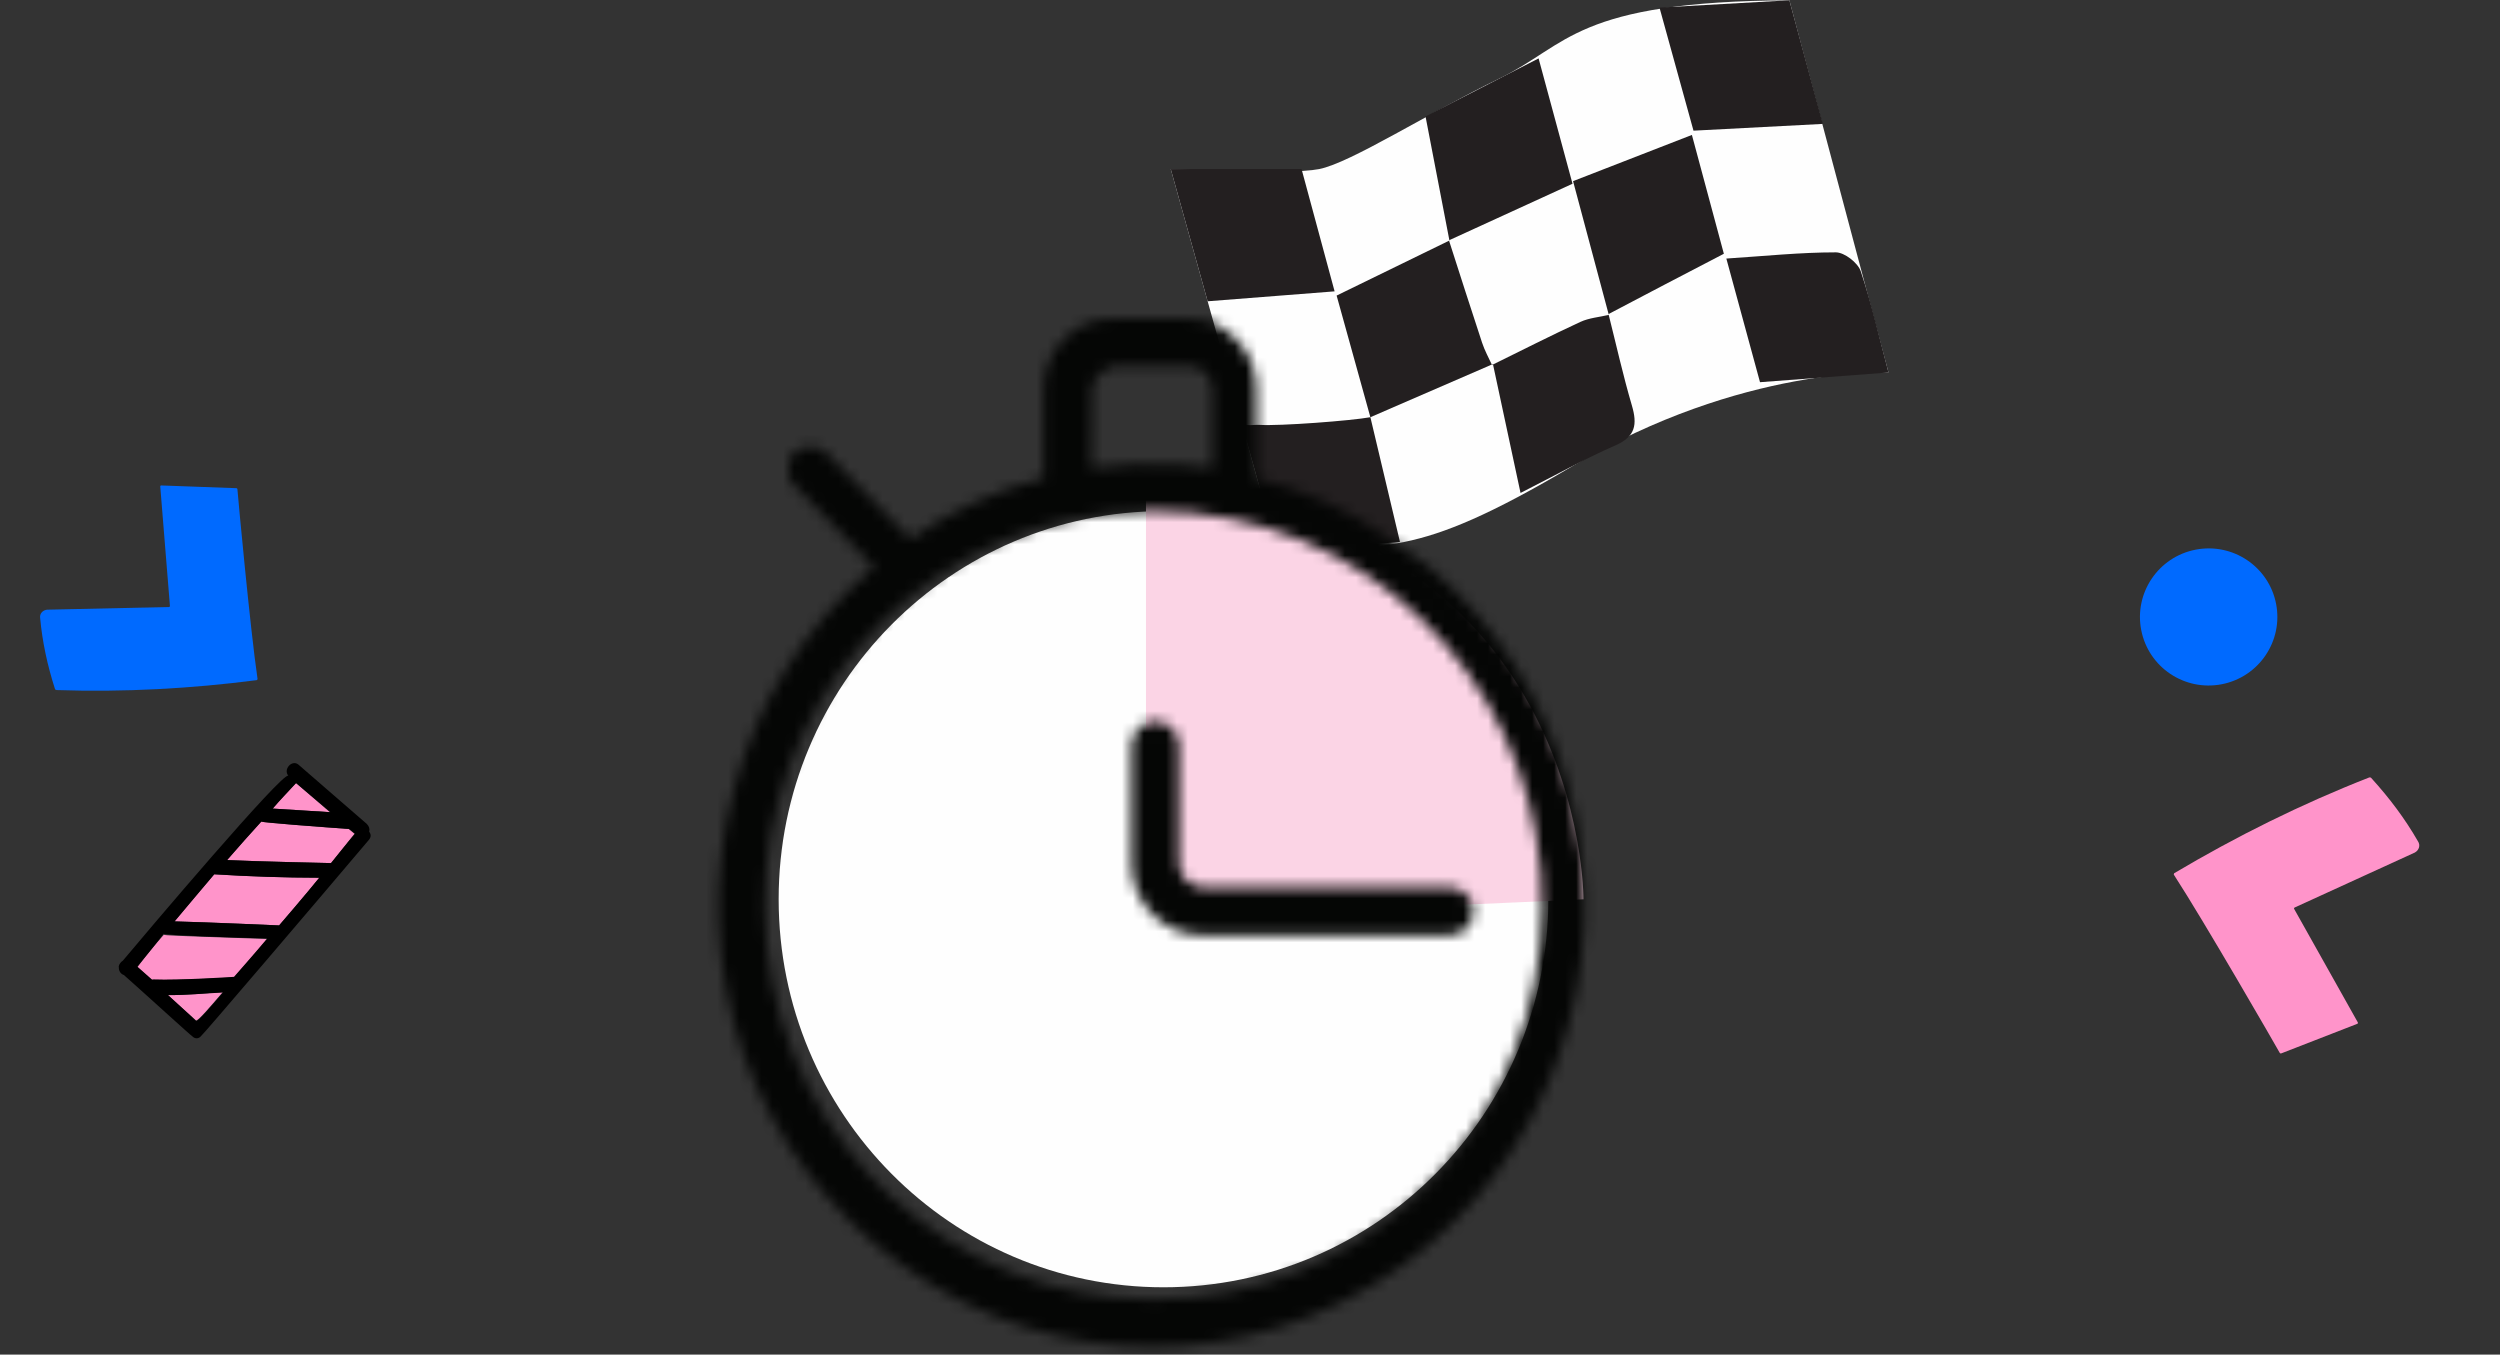
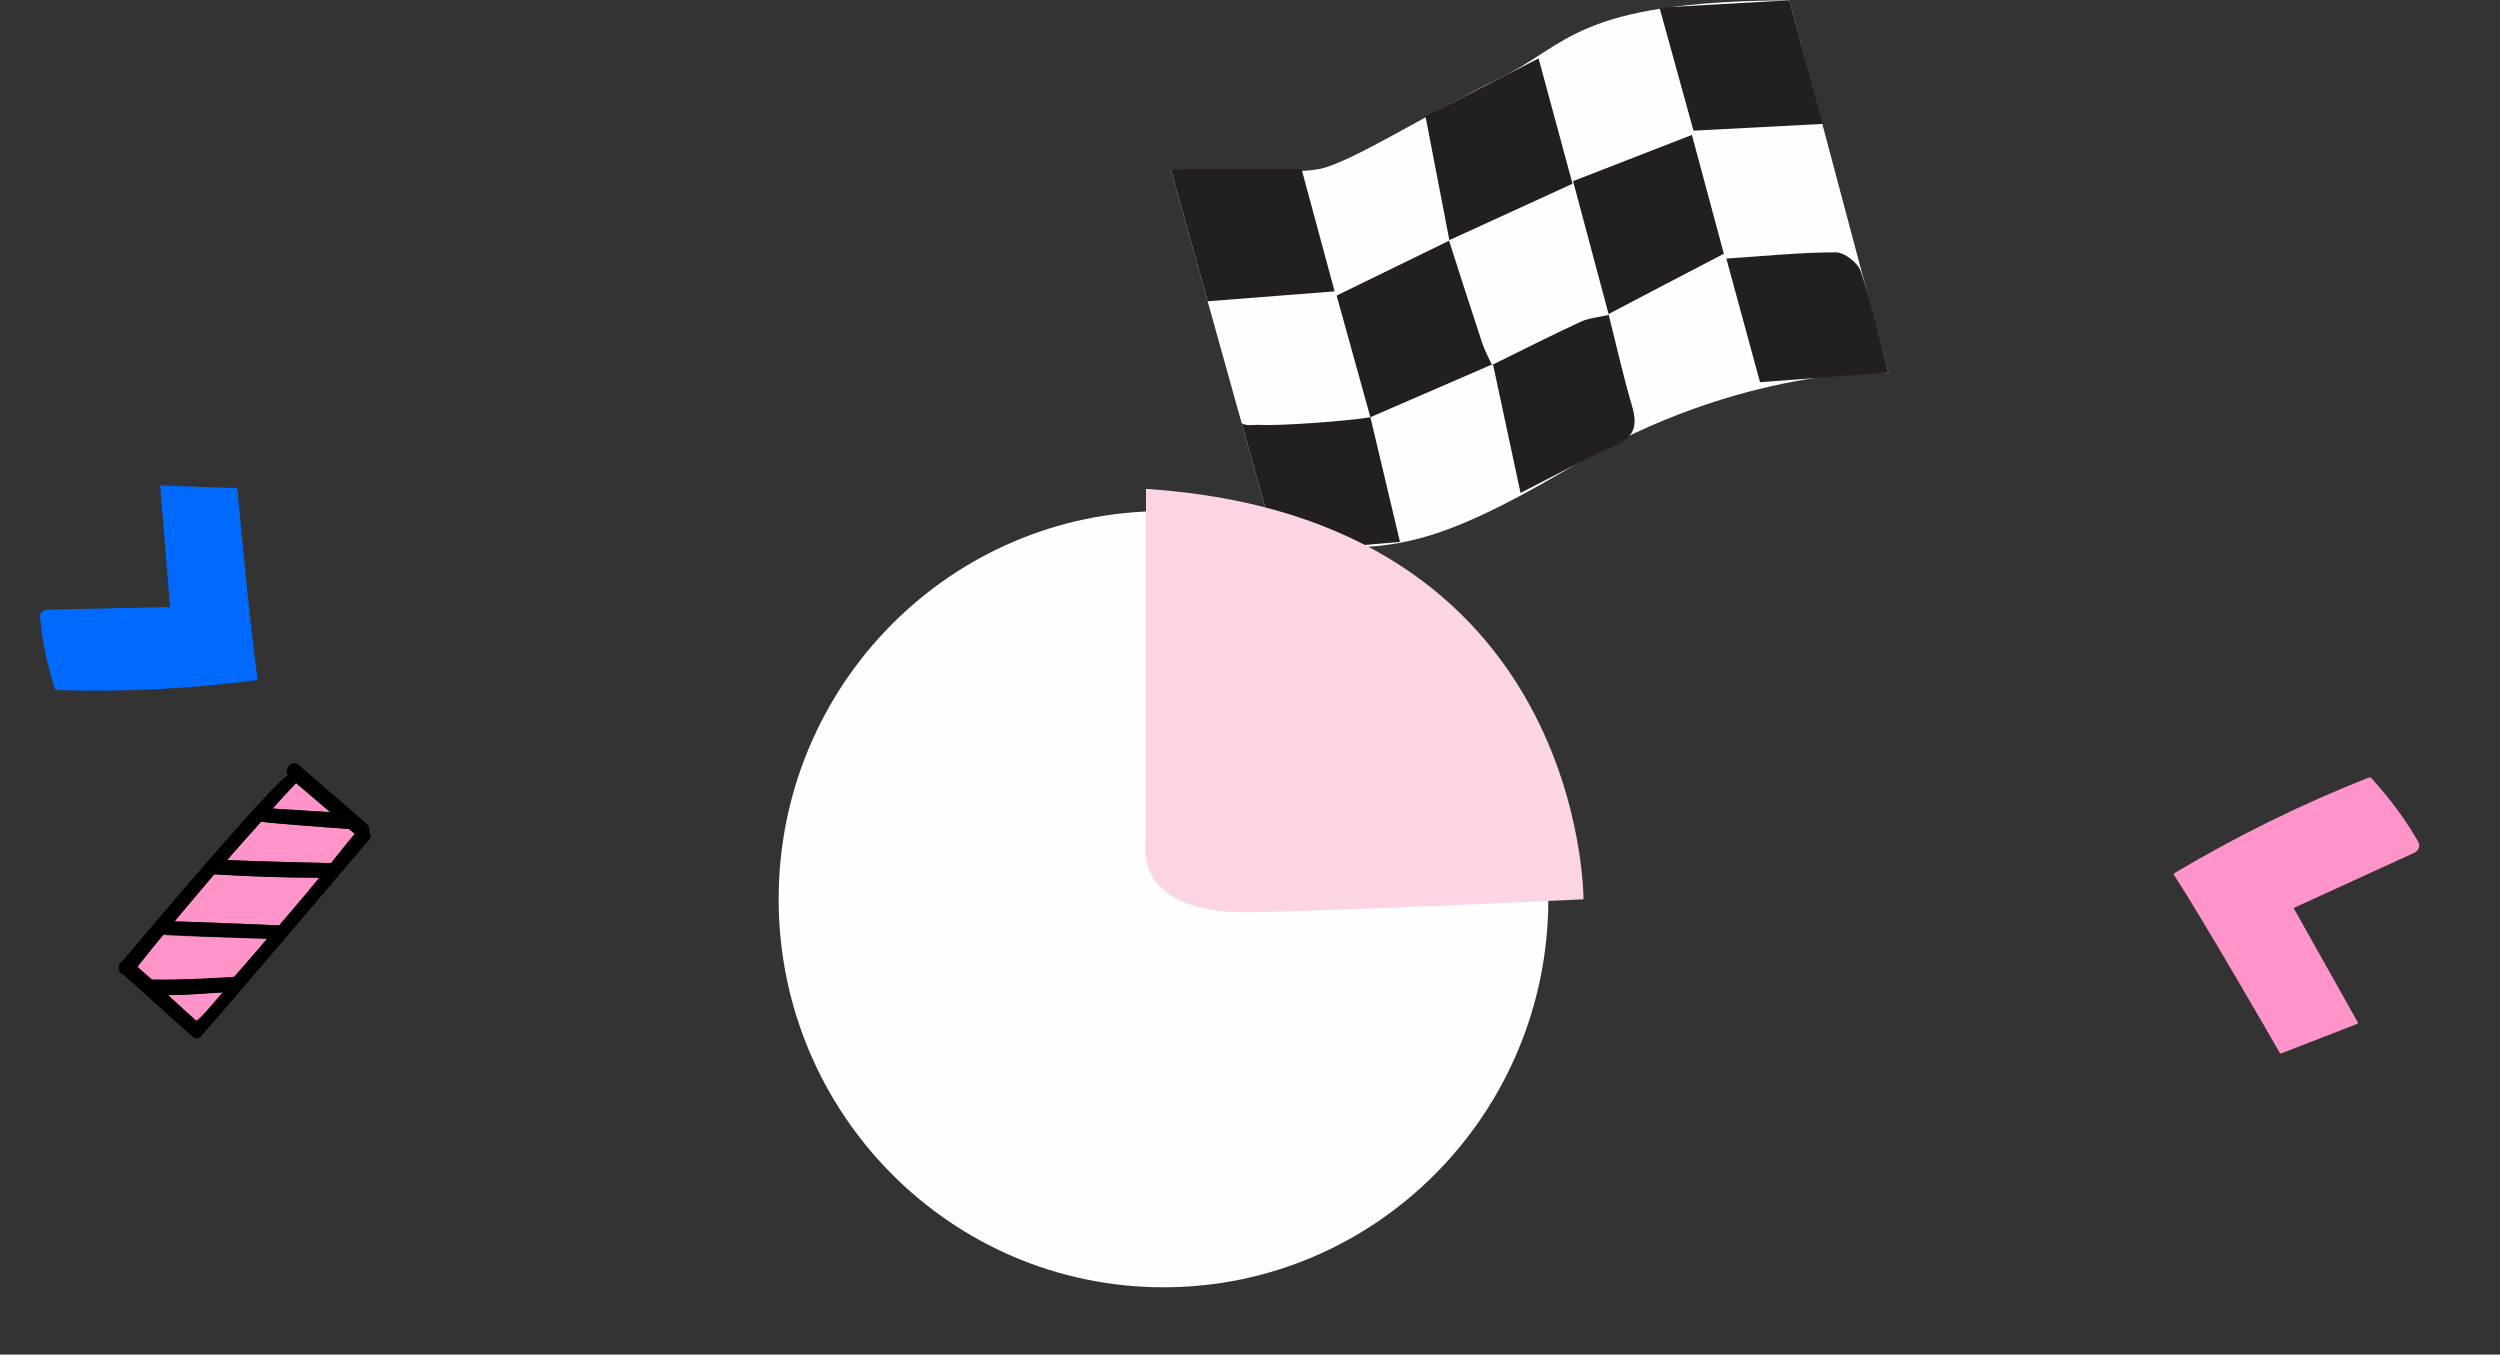
<svg xmlns="http://www.w3.org/2000/svg" xmlns:xlink="http://www.w3.org/1999/xlink" version="1.1" id="Layer_1" viewBox="0 0 227 123">
  <rect x="0" y="0" width="227" height="123" fill="#333333" stroke="none" />
  <defs>
-     <path id="elk9uec50a" d="M43.151.016H36.44c-1.682-.044-3.307.635-4.474 1.871-1.204 1.198-1.868 2.85-1.835 4.565v8.033c-4.312 1.108-8.401 2.977-12.082 5.523l-7.652-7.806c-.187-.202-.415-.358-.671-.456-.249-.068-.511-.068-.76 0-.264-.074-.542-.074-.807 0-.254.098-.484.254-.67.456-.212.189-.381.422-.493.685-.046.256-.046.52 0 .777-.042.272-.042.549 0 .82.125.242.292.46.492.64l7.25 7.44C2.06 33.355-2.66 51.075 2.923 66.927c2.811 7.757 7.887 14.447 14.543 19.17 13.537 9.68 31.567 9.68 45.105 0 13.54-9.686 19.66-26.997 15.303-43.269-2.087-7.965-6.561-15.066-12.797-20.311l-3.49-2.465c-3.67-2.596-7.782-4.47-12.127-5.523V6.452c.033-1.715-.631-3.367-1.835-4.565C46.495.69 44.935.014 43.308.014c-.052 0-.104 0-.157.002zm-8.636 6.39c.052-.593.364-1.13.85-1.46.374-.401.89-.632 1.432-.639h6.623c1.117.046 2.013.96 2.058 2.099v7.166l-2.73-.274c-2.761-.182-5.533-.09-8.278.274l.045-7.166zm5.325 82.658c-17.964-.057-32.99-13.93-34.832-32.157-1.84-18.226 10.098-34.933 27.673-38.725 4.772-.959 9.681-.959 14.453 0 17.796 3.594 29.97 20.434 28.077 38.838-1.876 18.237-16.957 32.047-34.882 32.048-.164 0-.325-.001-.489-.004z" />
-     <path id="cjxr4rjdpc" d="M.987 1.11c-.382.41-.599.948-.609 1.51v10.723c0 1.729.68 3.386 1.89 4.61 1.21 1.222 2.852 1.909 4.563 1.909H29.23c.572-.004 1.123-.222 1.543-.614.417-.41.652-.972.652-1.559 0-.588-.235-1.15-.652-1.558-.42-.393-.97-.613-1.543-.615H6.83c-1.168-.048-2.103-.994-2.151-2.173V2.62c-.01-.563-.226-1.102-.608-1.512C3.667.687 3.111.45 2.53.45S1.391.687.987 1.11z" />
-   </defs>
+     </defs>
  <g fill="none" fill-rule="evenodd">
    <g>
      <g>
        <g fill="#006AFF" fill-rule="nonzero">
          <g>
            <path d="M.053 13.247C0 13.247 0 13.148 0 13.1 3.85 8.453 8.074 4.053 12.672.049 12.726 0 12.78 0 12.832 0c2.032 1.137 3.797 2.373 5.401 3.806.32.247.32.692.053.989l-7.913 7.71c-.053.05-.053.1 0 .15 2.353 2.125 5.668 5.19 8.02 7.315.054.05.054.099 0 .148l-5.133 4.449c-.053.05-.107.05-.16 0-.481-.445-9.464-8.453-13.047-11.32z" transform="translate(-57 -1329) translate(57.461 1329) rotate(-137 21.012 32.926)" />
          </g>
        </g>
        <g transform="translate(-57 -1329) translate(57.461 1329) rotate(-11 363.101 -930.67)">
          <g fill="#FF94CA" fill-rule="nonzero">
            <g>
              <path d="M.059 14.188c-.059 0-.059-.106-.059-.16C4.221 9.054 8.853 4.342 13.896.054 13.954 0 14.013 0 14.07 0c2.228 1.218 4.163 2.541 5.922 4.076.352.265.352.741.059 1.06l-8.678 8.258c-.058.053-.058.106 0 .158 2.58 2.277 6.215 5.56 8.795 7.836.059.052.059.105 0 .158l-5.628 4.765c-.06.053-.118.053-.176 0-.528-.477-10.378-9.053-14.306-12.123z" transform="rotate(30 -24.355 35.135)" />
            </g>
          </g>
-           <ellipse cx="14.811" cy="6.787" fill="#006AFF" rx="6.238" ry="6.224" />
        </g>
        <g fill-rule="nonzero">
          <g>
            <path fill="#FF94CA" d="M15.883 4.362c.768-.727 1.584-1.406 2.351-2.084l2.784 2.956c-1.68-.291-3.407-.582-5.135-.872zm3.551 6.687c-3.167-.34-6.286-.775-9.453-1.308-1.344 1.26-2.687 2.568-4.03 3.877 2.974.387 9.404 1.356 9.404 1.356s2.831-2.665 4.079-3.925zM2.159 17.398c.384.436.816.872 1.2 1.308h.144c2.303.29 7.294.533 7.294.533s2.159-1.987 3.359-3.15c-3.023-.436-9.214-1.26-9.31-1.357-.911.824-1.823 1.745-2.687 2.666zm12.572-11.97c-1.151 1.017-2.303 2.083-3.454 3.15 2.83.436 9.357 1.26 9.357 1.26l2.399-2.423-.48-.485c-2.447-.436-7.726-1.405-7.822-1.502zM4.655 20.208c.767.873 1.535 1.745 2.303 2.569.288-.049 1.295-1.018 2.687-2.326-1.68-.049-3.311-.049-4.99-.243z" transform="translate(-57 -1329) translate(57.461 1329) rotate(-6 679.048 -39.14) translate(.237)" />
            <path fill="#000" d="M17.61 1.55C17.228 1.019 3.264 14.394.913 16.67c-.192.098-.384.291-.432.485v.097c-.048.34.144.63.384.727 1.775 1.939 5.47 6.106 5.614 6.203.24.29.576.242.768.049.096 0 11.468-10.807 17.034-16.138.24-.242.24-.485.096-.727.096-.242.048-.485-.143-.727C22.36 4.652 20.49 2.617 18.618.63c-.528-.533-1.44.29-1.007.92zm-3.454 14.49c-1.2 1.164-3.36 3.15-3.36 3.15s-4.99-.193-7.293-.532h-.144c-.384-.437-.816-.873-1.2-1.309.912-.92 1.824-1.793 2.688-2.714.095.146 6.286 1.018 9.309 1.406zM5.95 13.619c1.344-1.309 2.687-2.569 4.03-3.877 3.12.533 6.287.969 9.454 1.308-1.248 1.26-4.079 3.925-4.079 3.925s-6.43-.969-9.405-1.356zm-1.295 6.59c1.679.194 3.31.194 4.99.291-1.392 1.309-2.4 2.278-2.687 2.326-.768-.92-1.536-1.744-2.303-2.617zm15.979-10.37s-6.526-.824-9.357-1.26c1.151-1.067 2.303-2.133 3.454-3.15.096.097 5.375 1.066 7.87 1.502l.48.485c-.528.484-2.447 2.423-2.447 2.423zm.431-4.604l-5.182-.872c.768-.727 1.584-1.406 2.351-2.084l2.831 2.956z" transform="translate(-57 -1329) translate(57.461 1329) rotate(-6 679.048 -39.14) translate(.237)" />
          </g>
        </g>
        <g>
          <g>
            <g>
              <path fill="#FEFEFE" d="M70.165 81.648c0 19.461-15.645 35.238-34.943 35.238-19.3 0-34.944-15.777-34.944-35.238 0-19.462 15.644-35.238 34.944-35.238 19.298 0 34.943 15.776 34.943 35.238" transform="translate(-57 -1329) translate(57.461 1329) translate(63.539) translate(.618) translate(5.806)" />
              <path fill="#FEFEFE" d="M92.05.025C72.548.129 72.005 4.09 65.687 7.146c-6.318 3.057-13.456 7.64-16.332 8.206-2.876.566-13.474 0-13.474 0l9.71 34.799c.234.03-.235-.026 0 0 9.92-.95 11.833 1.05 26.82-7.86 15.325-9.113 28.64-8.469 28.64-8.469l-9-33.797z" transform="translate(-57 -1329) translate(57.461 1329) translate(63.539) translate(.618) translate(5.806)" />
              <path fill="#231F20" d="M61.183 21.835l-2.17-11.266L69.28 5.304l3.08 11.38-11.22 5.138c.003.002.043.013.043.013M65.064 33.133c2.668-1.31 5.32-2.66 8.017-3.907.79-.364 1.713-.431 2.575-.635l-.022-.05c.696 2.761 1.313 5.545 2.116 8.274.507 1.727.338 2.824-1.5 3.628-2.781 1.217-5.444 2.71-8.61 4.315l-2.506-11.7-.07.075zM101.051 33.823l-11.666.88-3.057-11.226c3.53-.231 6.736-.564 9.942-.564.78 0 2.004.947 2.262 1.717 1 2.985 1.693 6.074 2.52 9.193M95.092 11.25l-11.747.615L80.258.689 92.05.025l3.042 11.225" transform="translate(-57 -1329) translate(57.461 1329) translate(63.539) translate(.618) translate(5.806)" />
              <path fill="#231F20" d="M75.656 28.592L72.41 16.447l10.79-4.195 2.902 10.789c-3.727 1.94-7.108 3.7-10.479 5.48l.032.07M65.134 33.057l-11.128 4.826-3.065-11.045c3.554-1.733 6.903-3.364 10.246-5-.004-.003-.044-.015-.047-.016.998 3.099 1.986 6.204 3.009 9.295.232.701.591 1.36.903 2.027l.082-.087M43.936 38.579c-.506-.031-1.154.147-1.618-.157l3.273 11.73 11.102-.946-2.686-11.323c-1.75.32-8.223.812-10.07.696M39.23 27.356l11.528-.901-3.001-11.104H35.88l3.35 12.005z" transform="translate(-57 -1329) translate(57.461 1329) translate(63.539) translate(.618) translate(5.806)" />
              <path fill="#FBD4E5" d="M33.63 44.389v31.827s-1.617 6.883 9.707 6.615c11.326-.268 30.021-1.174 30.021-1.174s.18-34.655-39.727-37.268" transform="translate(-57 -1329) translate(57.461 1329) translate(63.539) translate(.618) translate(5.806)" />
            </g>
            <g transform="translate(-57 -1329) translate(57.461 1329) translate(63.539) translate(.618) translate(0 28.916)">
              <mask id="d0iuzwkchb" fill="#fff">
                <use xlink:href="#elk9uec50a" />
              </mask>
              <path fill="#050605" d="M-5.842 99.932L85.711 99.932 85.711 -6.56 -5.842 -6.56z" mask="url(#d0iuzwkchb)" />
            </g>
            <g transform="translate(-57 -1329) translate(57.461 1329) translate(63.539) translate(.618) translate(37.742 65.06)">
              <mask id="84kweco1gd" fill="#fff">
                <use xlink:href="#cjxr4rjdpc" />
              </mask>
              <path fill="#050605" d="M-6.371 26.795L38.174 26.795 38.174 -6.483 -6.371 -6.483z" mask="url(#84kweco1gd)" />
            </g>
          </g>
        </g>
      </g>
    </g>
  </g>
</svg>